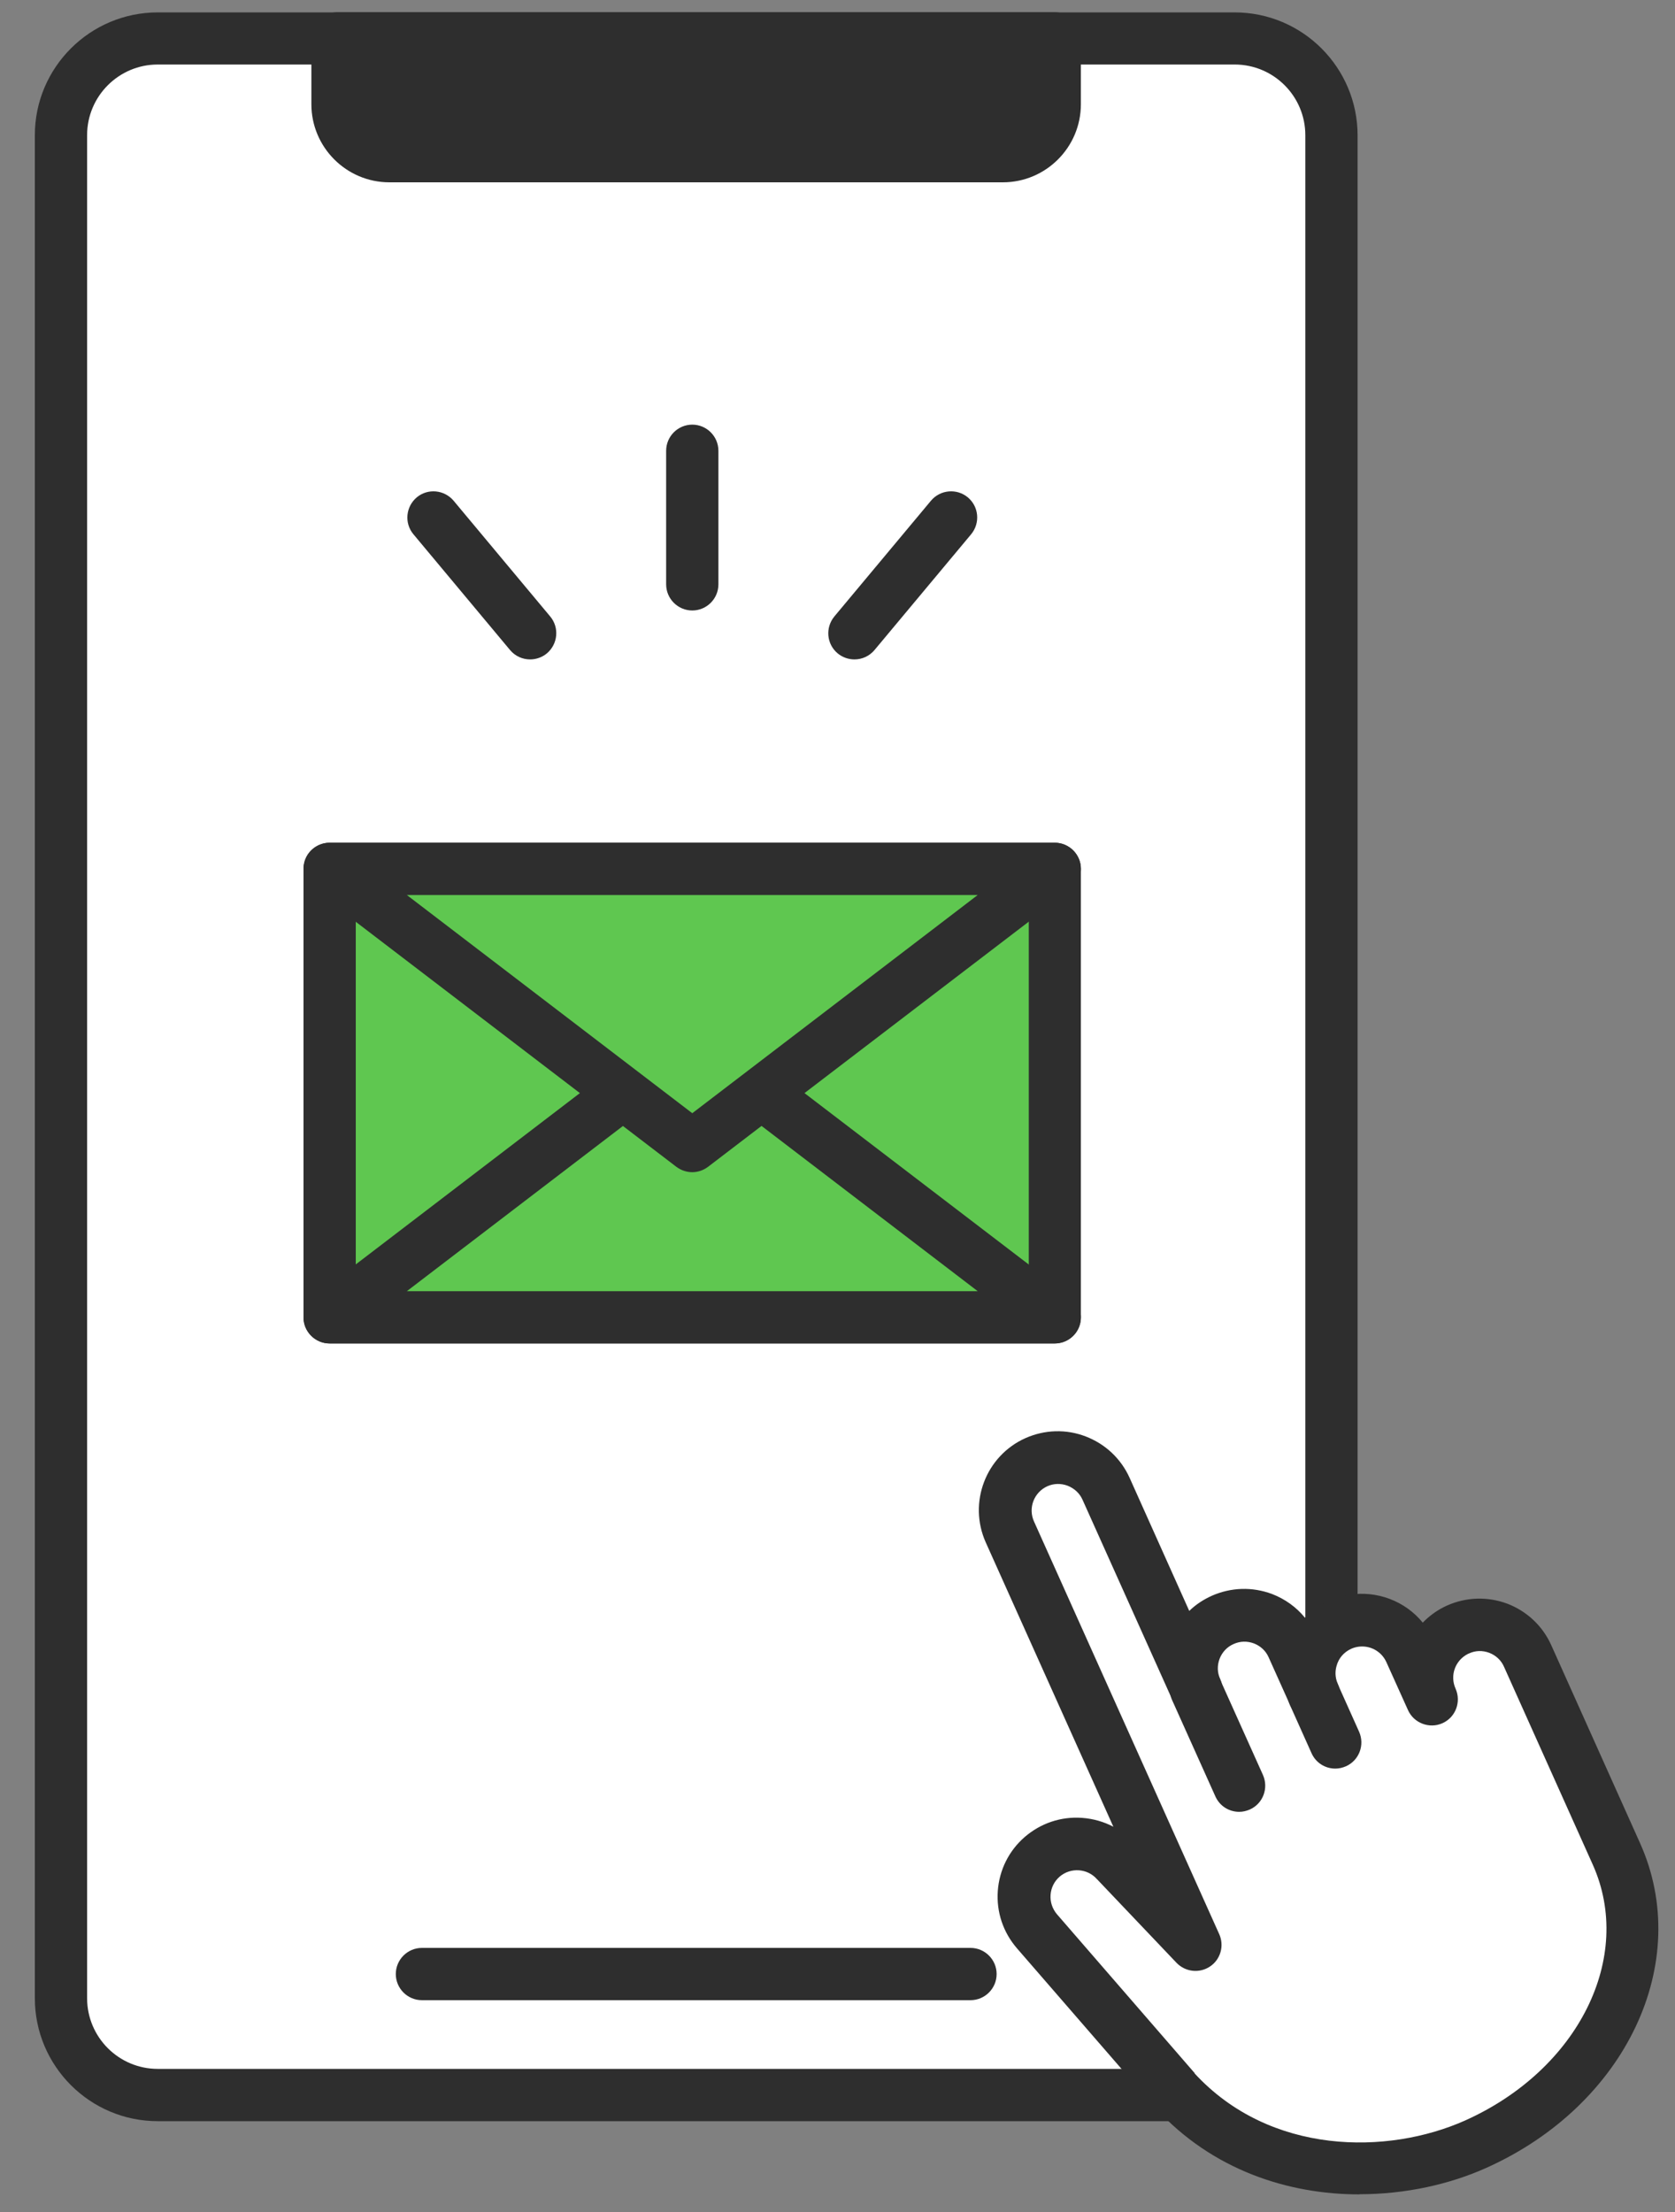
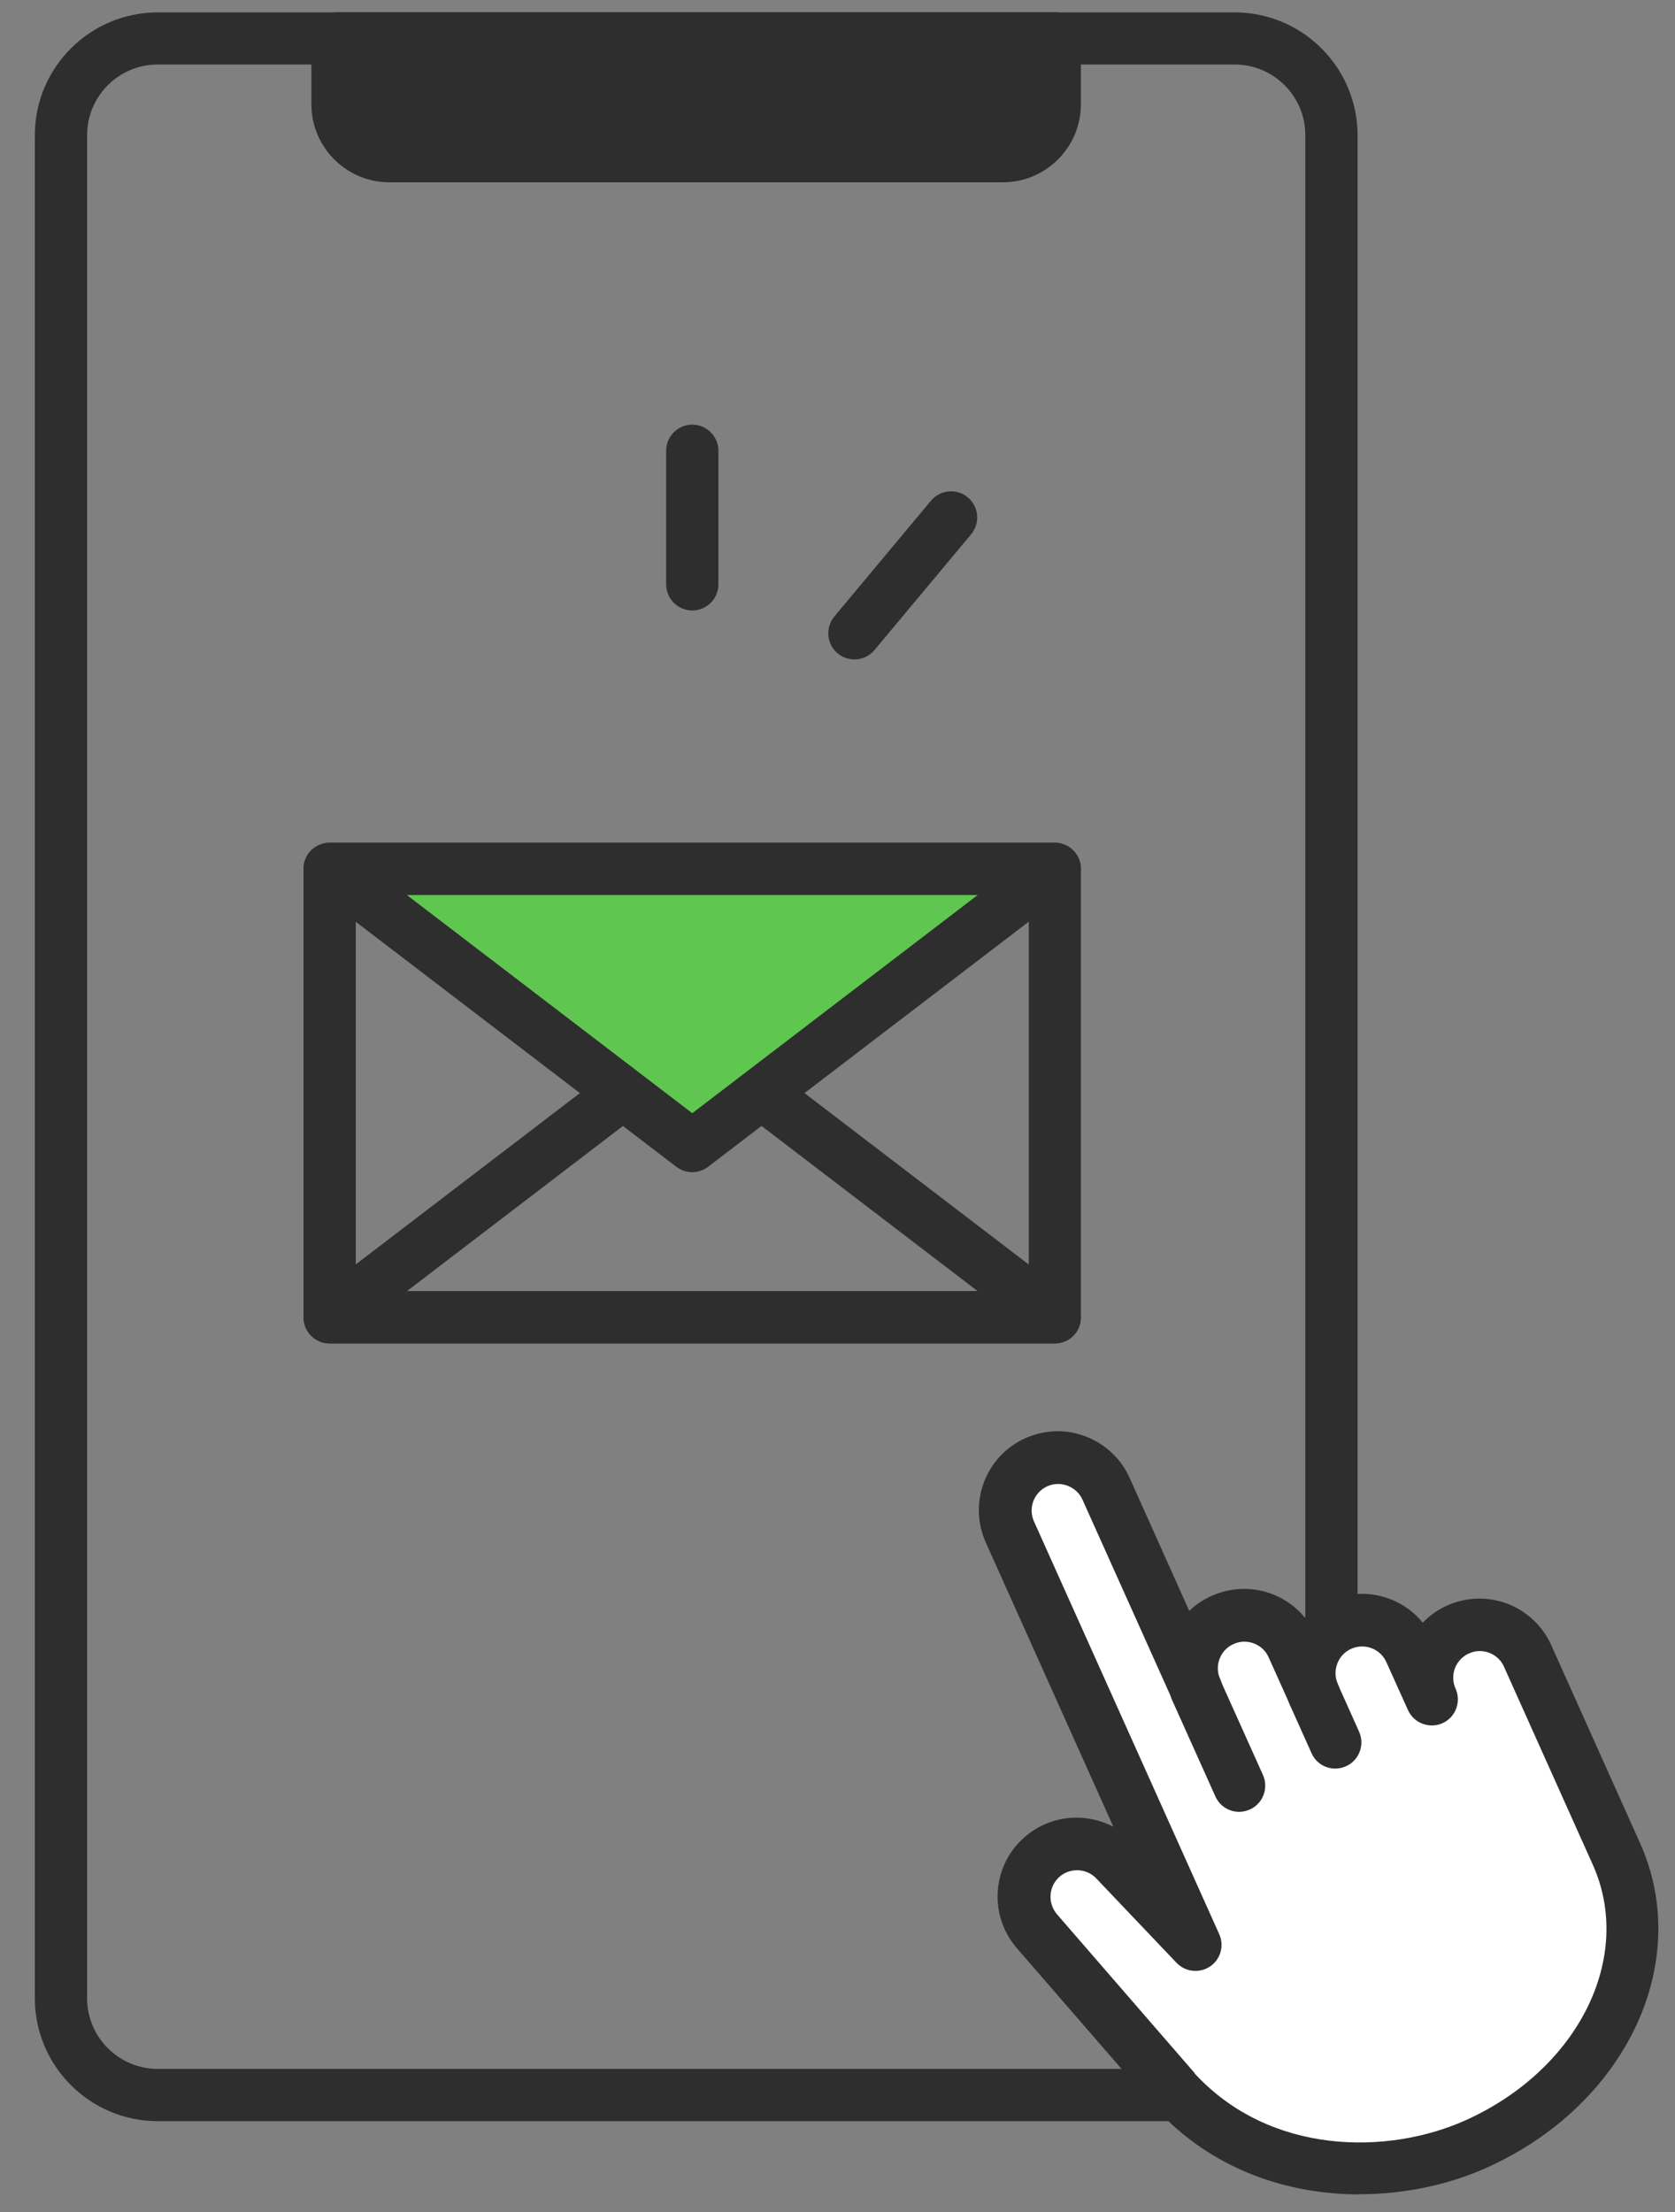
<svg xmlns="http://www.w3.org/2000/svg" id="_レイヤー_1" viewBox="0 0 100 132">
  <rect x="0" y="0" width="100" height="132" fill="#808080" stroke="none" />
  <defs>
    <style>.cls-1{fill:#fff;}.cls-2{fill:#5fc750;}.cls-3{fill:#2e2e2e;}</style>
  </defs>
-   <rect class="cls-1" x="3.64" y="2.29" width="75.85" height="122.73" rx="5.78" ry="5.78" />
  <path class="cls-3" d="M73.71,126.58H9.42c-4.05,0-7.34-3.29-7.34-7.34V8.07C2.08,4.03,5.37.74,9.42.74h64.29c4.05,0,7.34,3.29,7.34,7.34v111.17c0,4.05-3.29,7.34-7.34,7.34ZM9.42,3.85c-2.33,0-4.22,1.89-4.22,4.22v111.17c0,2.33,1.89,4.22,4.22,4.22h64.29c2.33,0,4.22-1.89,4.22-4.22V8.07c0-2.33-1.89-4.22-4.22-4.22H9.42Z" />
  <path class="cls-3" d="M20.15,2.29h42.82v3.93c0,1.71-1.39,3.1-3.1,3.1H23.25c-1.71,0-3.1-1.39-3.1-3.1v-3.93h0Z" />
  <path class="cls-3" d="M59.87,10.88H23.25c-2.57,0-4.66-2.09-4.66-4.66v-3.93c0-.86.7-1.56,1.56-1.56h42.82c.86,0,1.56.7,1.56,1.56v3.93c0,2.57-2.09,4.66-4.66,4.66ZM21.71,3.85v2.37c0,.85.69,1.54,1.54,1.54h36.62c.85,0,1.54-.69,1.54-1.54v-2.37H21.71Z" />
-   <path class="cls-3" d="M57.94,119.36H25.19c-.86,0-1.56-.7-1.56-1.56s.7-1.56,1.56-1.56h32.75c.86,0,1.56.7,1.56,1.56s-.7,1.56-1.56,1.56Z" />
-   <rect class="cls-2" x="27.95" y="43.59" width="26.76" height="43.29" transform="translate(106.56 23.91) rotate(90)" />
  <path class="cls-3" d="M62.97,80.17H19.68c-.86,0-1.56-.7-1.56-1.56v-26.76c0-.86.7-1.56,1.56-1.56h43.29c.86,0,1.56.7,1.56,1.56v26.76c0,.86-.7,1.56-1.56,1.56ZM21.24,77.05h40.18v-23.64H21.24v23.64Z" />
-   <polygon class="cls-2" points="41.33 62.07 19.68 78.61 62.97 78.61 41.33 62.07" />
  <path class="cls-3" d="M62.97,80.17H19.68c-.67,0-1.26-.43-1.48-1.06-.21-.63,0-1.33.53-1.74l21.65-16.54c.56-.43,1.33-.43,1.89,0l21.65,16.54c.53.41.74,1.1.53,1.74-.21.63-.81,1.06-1.48,1.06ZM24.29,77.05h34.08l-17.04-13.02-17.04,13.02Z" />
  <polygon class="cls-2" points="41.33 68.39 62.97 51.85 19.68 51.85 41.33 68.39" />
  <path class="cls-3" d="M41.33,69.95c-.33,0-.67-.11-.95-.32l-21.65-16.54c-.53-.41-.74-1.1-.53-1.74.21-.63.81-1.06,1.48-1.06h43.29c.67,0,1.26.43,1.48,1.06.21.63,0,1.33-.53,1.74l-21.65,16.54c-.28.21-.61.32-.95.32ZM24.29,53.41l17.04,13.02,17.04-13.02H24.29Z" />
  <path class="cls-1" d="M87.04,97.25s-.1.05-.14.07c-1.48.76-2.13,2.55-1.44,4.09l-1.29-2.87c-.23-.52-.59-.95-1.02-1.26-.88-.64-2.07-.8-3.14-.32-.9.4-1.51,1.17-1.75,2.06-.18.67-.14,1.42.17,2.1l-1.29-2.87c-.71-1.59-2.58-2.29-4.16-1.58-1.59.71-2.29,2.57-1.58,4.16l-5.38-11.98c-.71-1.59-2.57-2.3-4.16-1.58-1.59.71-2.29,2.58-1.58,4.16l11.06,24.63-4.69-4.93c-1.14-1.31-3.13-1.45-4.44-.31-1.31,1.14-1.45,3.13-.31,4.44l8.25,9.51c5.04,5.49,12.9,5.48,17.98,3.2,7.86-3.53,11.1-11.26,8.38-17.32l-5.3-11.81c-.71-1.59-2.57-2.29-4.16-1.58Z" />
  <path class="cls-3" d="M81.18,130.95c-4.28,0-8.8-1.45-12.19-5.15,0-.01-.02-.02-.03-.03l-8.25-9.51c-.82-.95-1.23-2.16-1.14-3.42.09-1.25.66-2.4,1.61-3.22.95-.82,2.16-1.23,3.42-1.14.67.05,1.3.23,1.87.53l-7.62-16.97c-1.06-2.37,0-5.16,2.37-6.22,1.15-.51,2.43-.55,3.6-.1,1.17.45,2.1,1.32,2.62,2.47l3.56,7.94c.38-.37.83-.67,1.34-.9,1.15-.51,2.42-.55,3.6-.11.78.3,1.46.79,1.97,1.42.41-.42.9-.77,1.46-1.02,1.53-.69,3.33-.5,4.69.48.33.24.63.52.88.83.35-.36.77-.68,1.24-.92.06-.03.14-.07.21-.1,1.15-.51,2.42-.55,3.6-.11,1.17.45,2.1,1.32,2.62,2.47l5.3,11.81c3.2,7.12-.83,15.64-9.16,19.38-2.2.99-4.84,1.58-7.58,1.58ZM71.31,123.72c4.51,4.9,11.54,4.89,16.18,2.81,6.74-3.03,10.08-9.73,7.6-15.26l-5.3-11.81c-.17-.39-.49-.68-.88-.83-.4-.15-.83-.14-1.21.04h0s-.05.02-.07.03c-.76.39-1.08,1.29-.73,2.07h0c.35.79,0,1.71-.78,2.06-.78.35-1.71,0-2.06-.78,0,0,0,0,0,0l-1.29-2.86c-.12-.26-.29-.47-.51-.63-.46-.34-1.07-.4-1.59-.17-.44.2-.76.57-.88,1.04-.07.25-.11.63.08,1.06h0c.35.79,0,1.71-.78,2.06-.79.35-1.71,0-2.06-.78h0s0,0,0,0l-1.29-2.87c-.17-.39-.49-.68-.88-.83-.4-.15-.83-.14-1.22.04-.39.17-.68.49-.83.88-.15.4-.14.83.04,1.21h0c.35.79,0,1.71-.78,2.06-.79.35-1.71,0-2.06-.78,0,0,0,0,0,0l-5.38-11.98c-.17-.39-.49-.68-.89-.84-.4-.15-.83-.14-1.21.03-.8.36-1.16,1.3-.8,2.1l11.06,24.63c.31.69.08,1.51-.55,1.93-.63.42-1.47.33-2-.22l-4.69-4.93s-.03-.04-.05-.05c-.57-.66-1.58-.73-2.24-.16-.32.28-.51.66-.54,1.09-.03.42.11.83.38,1.15l8.23,9.49ZM87.04,97.25h0,0Z" />
  <path class="cls-3" d="M73.98,108.12c-.6,0-1.16-.34-1.42-.92l-2.58-5.74c-.35-.79,0-1.71.78-2.06.79-.35,1.71,0,2.06.78l2.58,5.74c.35.79,0,1.71-.78,2.06-.21.09-.42.14-.64.14Z" />
  <path class="cls-3" d="M79.72,105.54c-.6,0-1.16-.34-1.42-.92l-1.3-2.9c-.35-.79,0-1.71.78-2.06.79-.35,1.71,0,2.06.78l1.3,2.9c.35.79,0,1.71-.78,2.06-.21.09-.42.14-.64.14Z" />
  <path class="cls-3" d="M41.33,36.43c-.86,0-1.56-.7-1.56-1.56v-7.97c0-.86.7-1.56,1.56-1.56s1.56.7,1.56,1.56v7.97c0,.86-.7,1.56-1.56,1.56Z" />
  <path class="cls-3" d="M51.01,39.35c-.35,0-.71-.12-1-.36-.66-.55-.75-1.53-.2-2.2l5.77-6.91c.55-.66,1.54-.75,2.2-.2.66.55.75,1.53.2,2.2l-5.77,6.91c-.31.37-.75.56-1.2.56Z" />
-   <path class="cls-3" d="M31.65,39.35c-.45,0-.89-.19-1.2-.56l-5.77-6.91c-.55-.66-.46-1.64.2-2.2.66-.55,1.64-.46,2.2.2l5.77,6.91c.55.66.46,1.64-.2,2.2-.29.24-.65.36-1,.36Z" />
</svg>